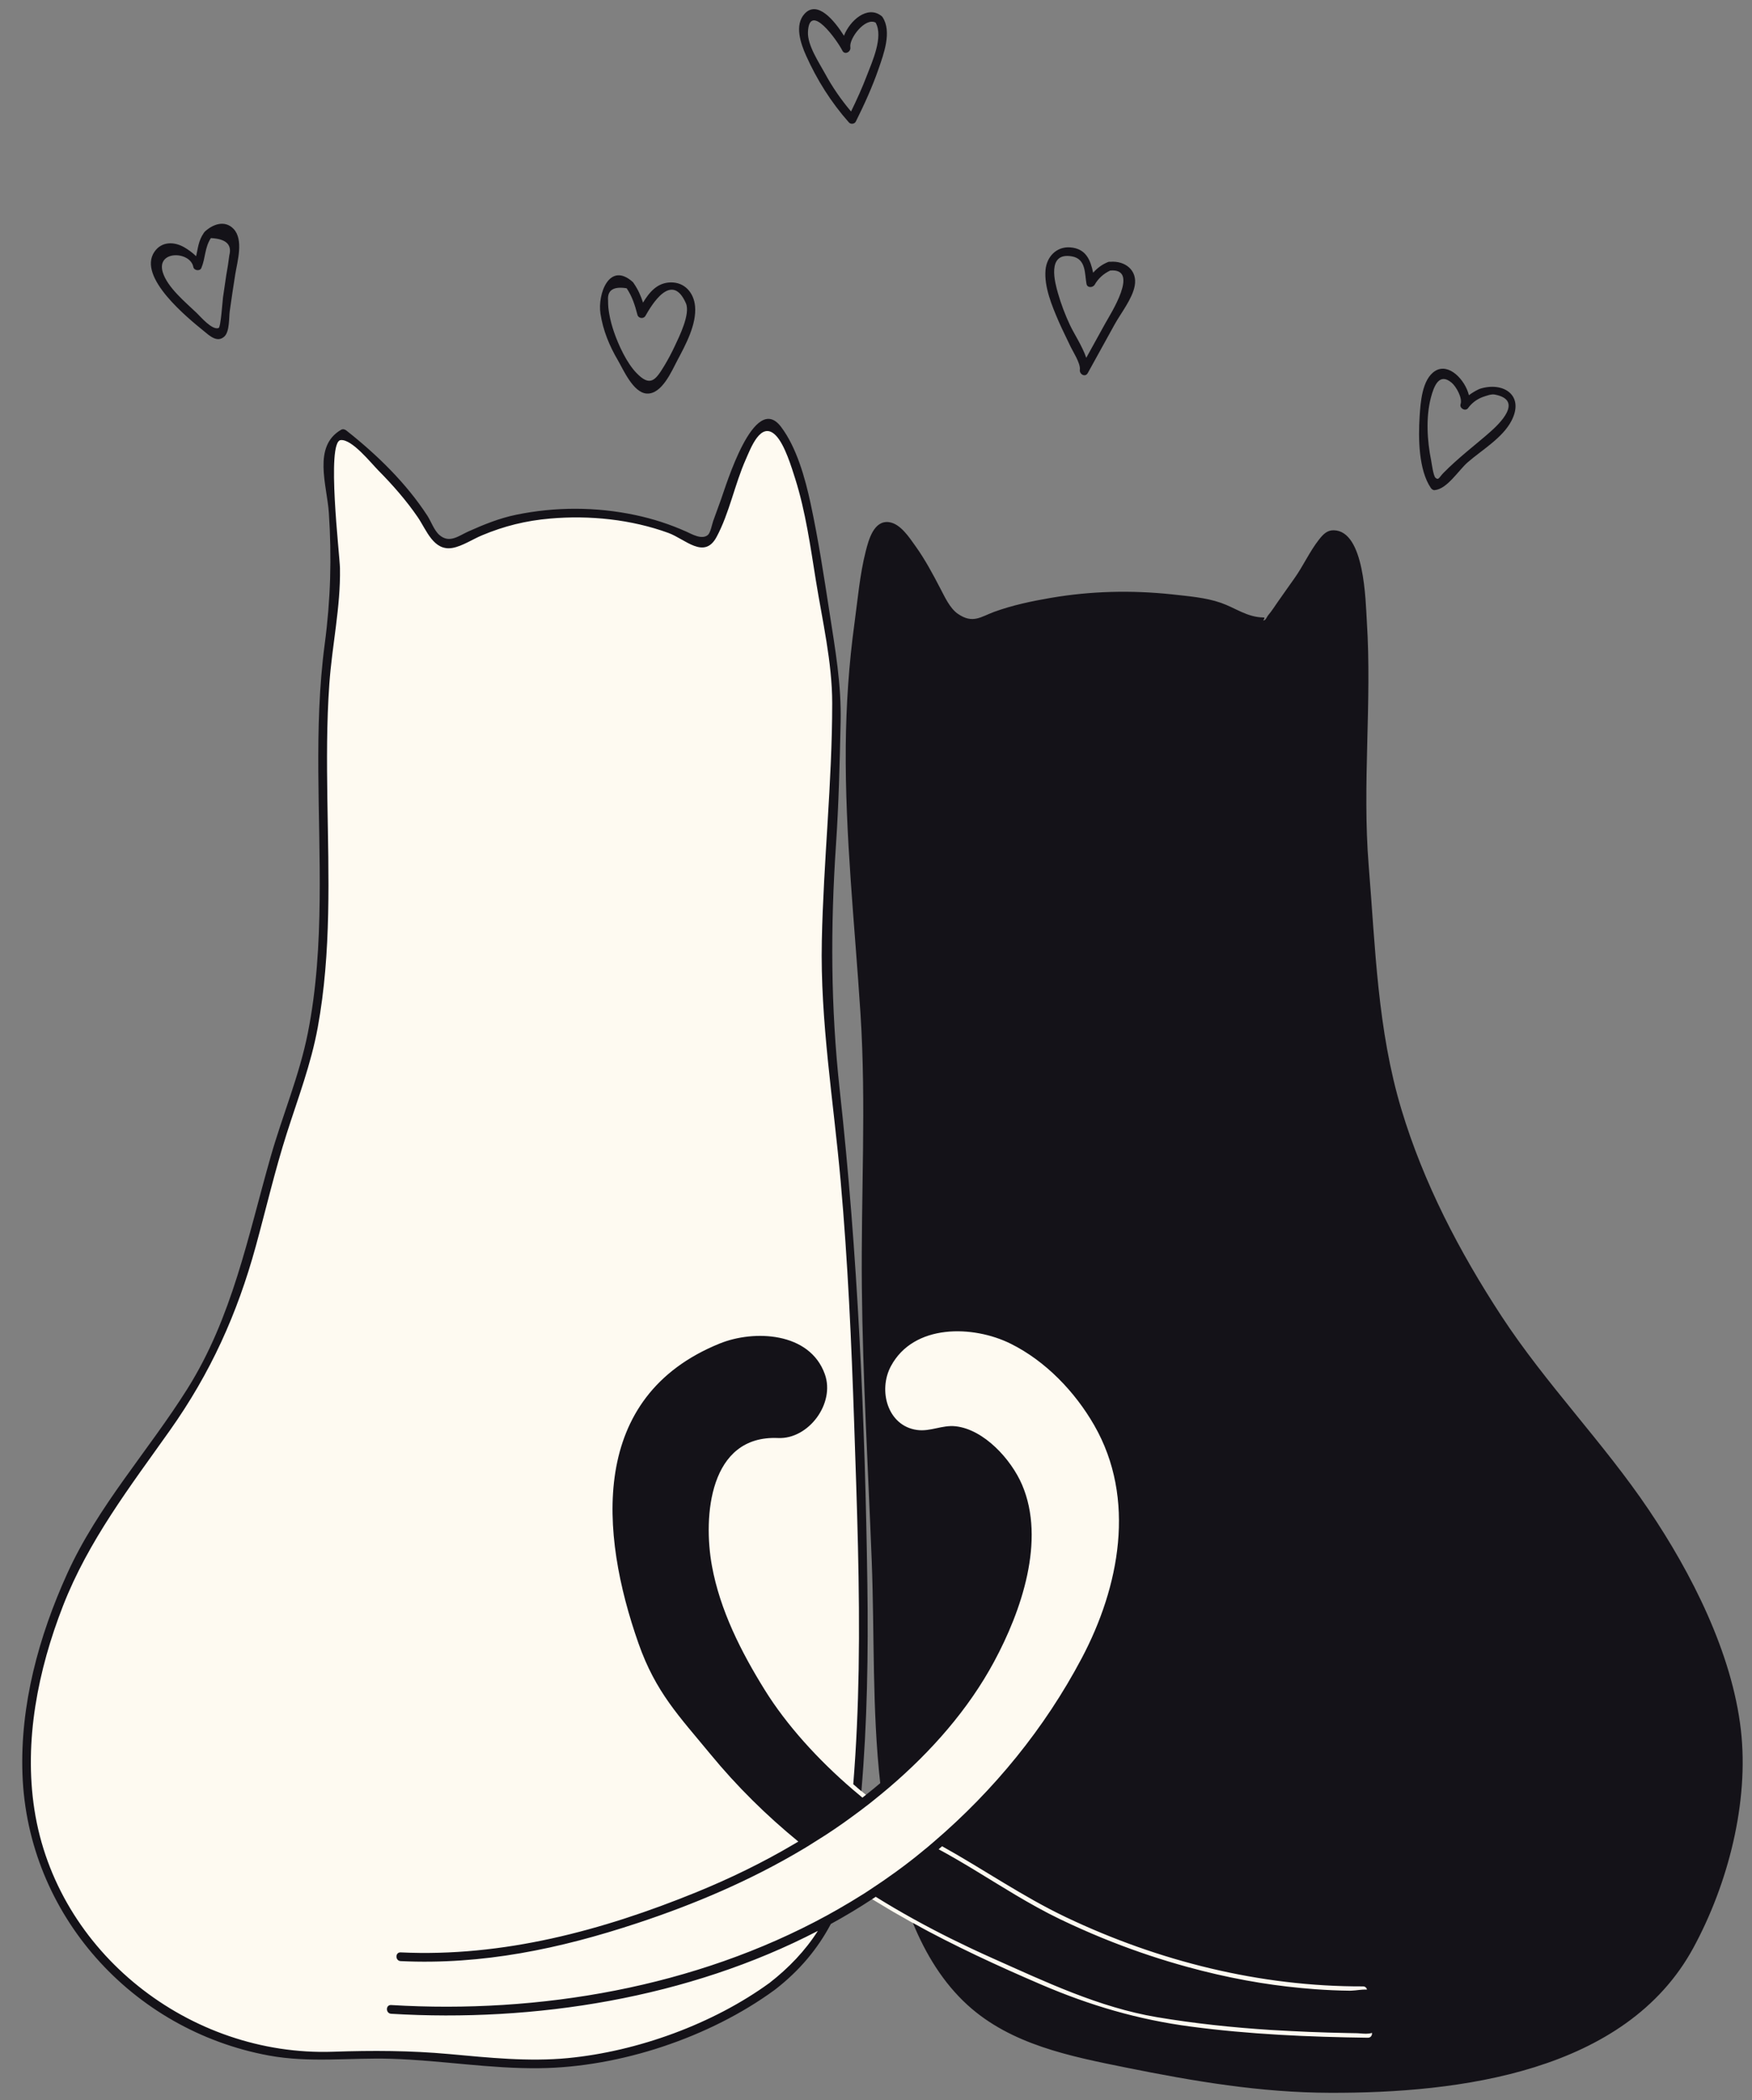
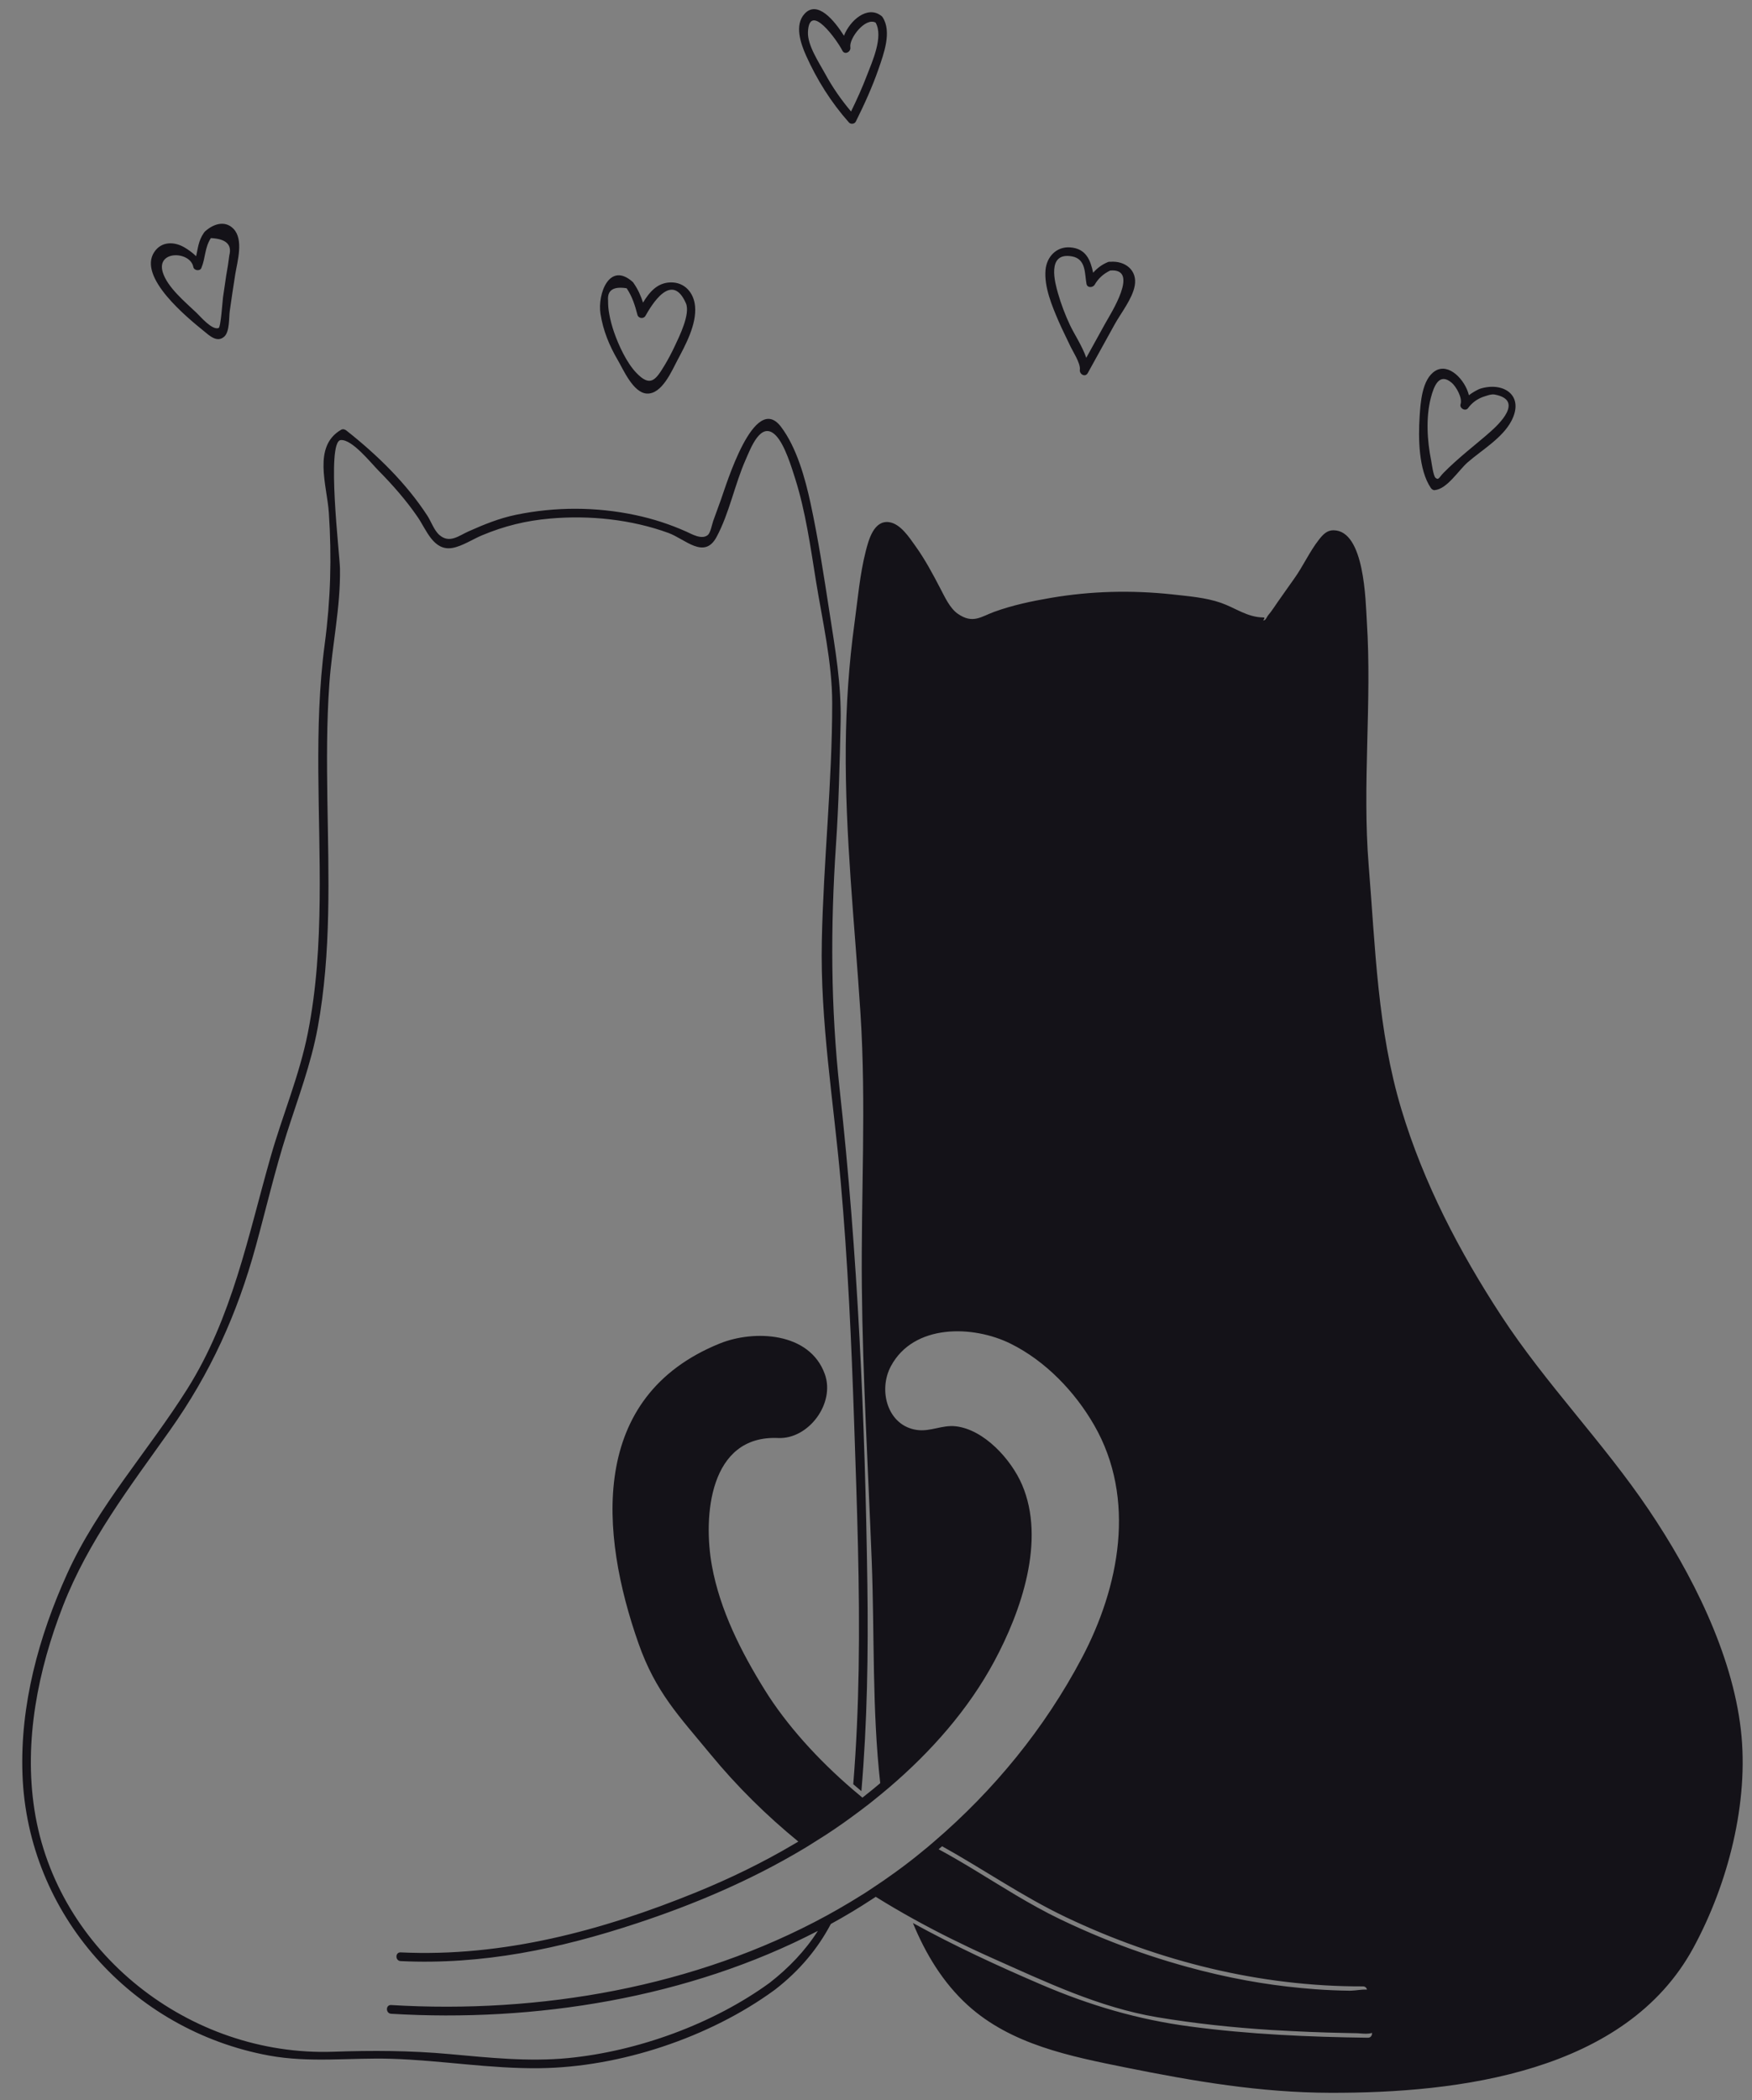
<svg xmlns="http://www.w3.org/2000/svg" height="504.0" preserveAspectRatio="xMidYMid meet" version="1.0" viewBox="38.2 -2.2 420.5 504.0" width="420.5" zoomAndPan="magnify">
  <rect x="38.2" y="-2.2" width="420.5" height="504.0" fill="#808080" stroke="none" />
  <g>
    <g id="change1_1">
-       <path d="M 451.477 398.016 C 447.465 386.617 442.266 375.641 436.012 365.301 C 427.086 350.547 414.824 338.664 404.992 324.852 C 383.578 294.773 369 265.023 367.309 227.371 C 366.645 212.621 364.41 198.438 364.793 183.512 C 365.086 172.086 365.945 160.719 365.344 149.281 C 365.16 145.805 364.301 125.211 357.684 126.117 C 355.938 126.359 353.637 131.211 352.887 132.586 C 351.652 134.844 350.023 136.641 348.547 138.848 C 348.078 139.543 342.242 147.805 342.145 147.695 C 341.164 146.496 340.172 147.02 338.742 146.871 C 336.406 146.625 333.336 144.195 330.977 143.477 C 327.281 142.352 323.199 141.895 319.371 141.457 C 309.852 140.367 300.176 140.645 290.734 142.27 C 286.16 143.059 281.516 144.074 277.133 145.617 C 273.938 146.738 271.57 148.883 268.387 146.66 C 264.332 143.824 262.578 138.059 260.055 134.02 C 258.406 131.383 256.75 128.73 254.676 126.414 C 253.781 125.418 252.746 124.445 251.445 124.125 C 246.785 122.965 245.703 138.637 245.145 141.996 C 243.871 149.613 243.086 157.309 242.629 165.016 C 240.418 202.586 248.211 241.113 246.516 279.246 C 244.727 319.422 248.891 360.48 249.184 400.773 C 249.246 409.07 249.594 417.645 250.574 426.18 C 249.375 427.211 248.16 428.227 246.926 429.215 C 245.93 428.418 244.945 427.605 243.973 426.777 C 246.59 395.25 245.016 363.867 244.023 332.219 C 243.504 315.523 242.527 298.844 241.102 282.203 C 239.348 261.73 235.742 241.113 236.578 220.566 C 237.152 206.461 238.723 192.488 238.766 178.332 C 238.789 170.785 239.574 162.301 238.027 154.965 C 236.336 146.941 235.543 138.781 233.965 130.742 C 232.328 122.387 231.16 111.867 226.625 104.605 C 225.496 102.797 225.086 99.336 222.348 99.383 C 219.418 99.434 216.363 107.453 215.25 109.938 C 213.609 113.594 212.555 117.461 211.031 121.156 C 210.332 122.84 209.453 127.348 207.715 128.125 C 205.762 129 203.477 126.82 201.949 125.984 C 199.598 124.695 196.664 123.992 194.09 123.293 C 188.609 121.805 182.938 121.02 177.262 120.93 C 171.242 120.84 165.215 121.527 159.379 123.004 C 156.762 123.668 154.379 125.051 151.84 125.945 C 150.449 126.438 146.984 128.43 145.746 128.414 C 142.73 128.379 141.293 124.117 139.875 122.09 C 134.516 114.418 127.984 107.566 120.586 101.84 C 119.016 102.734 117.602 103.477 117.266 105.254 C 116.93 107.031 117.117 108.859 117.305 110.656 C 118.152 118.805 118.621 126.992 118.781 135.184 C 118.93 142.875 117.211 150.395 116.504 158.102 C 113.301 193.016 121.051 228.953 108.387 262.637 C 102.234 278.996 99.367 297.637 92.922 314.348 C 83.957 337.59 65.668 353.219 55.586 375.172 C 42.074 404.59 38.219 438.504 60.203 465.168 C 74.84 482.922 98.426 492.891 121.355 491.004 C 141.75 489.332 162.301 495.941 182.273 491.512 C 196.145 488.434 212.18 482.984 223.539 474.457 C 229.477 469.996 234.078 464.625 237.301 458.461 C 240.457 456.734 243.535 454.895 246.555 452.926 C 246.879 453.129 247.203 453.324 247.527 453.527 C 247.527 453.527 247.523 453.531 247.52 453.535 C 247.809 453.715 248.105 453.883 248.395 454.062 C 249.445 454.707 250.5 455.34 251.559 455.965 C 251.93 456.184 252.301 456.41 252.676 456.625 C 254.023 457.41 255.383 458.18 256.746 458.938 C 257.176 459.172 257.605 459.406 258.031 459.645 C 258.391 459.836 258.742 460.035 259.102 460.23 C 259.762 461.762 260.453 463.281 261.203 464.777 C 272.977 488.242 293.812 489.594 317.508 494.75 C 349.715 501.758 392.664 500.758 422.695 486.008 C 434.883 480.023 443.301 468.074 447.93 455.312 C 455.051 435.664 458.719 418.586 451.477 398.016" fill="#fefaf1" />
-     </g>
+       </g>
    <g id="change2_1">
      <path d="M 294.047 457.863 C 316.266 468.438 340.68 474.539 365.324 474.465 C 365.875 474.465 366.199 474.816 366.297 475.227 C 365.977 475.215 365.648 475.219 365.312 475.238 C 364.688 475.281 364.059 475.359 363.465 475.422 C 363.145 475.457 362.844 475.477 362.555 475.488 C 362.418 475.492 362.273 475.504 362.145 475.5 C 359.371 475.469 356.598 475.344 353.84 475.145 C 352.711 475.062 351.586 474.961 350.461 474.855 C 346.043 474.438 341.648 473.832 337.289 473.031 C 332.555 472.164 327.859 471.078 323.219 469.805 C 317.098 468.129 311.062 466.125 305.156 463.805 C 301.812 462.496 298.508 461.082 295.246 459.574 C 294.387 459.176 293.531 458.777 292.676 458.367 C 288.926 456.562 285.352 454.547 281.832 452.457 C 275.723 448.824 269.793 444.961 263.48 441.559 C 263.762 441.316 264.047 441.074 264.316 440.836 C 274.297 446.391 283.723 452.949 294.047 457.863 Z M 456.027 412.887 C 453.902 394.441 444.203 375.344 433.934 360.121 C 423.023 343.93 409.27 329.965 398.547 313.586 C 388.461 298.156 379.871 281.691 374.551 264.004 C 368.809 244.922 368.305 225.227 366.703 205.508 C 365.113 185.938 367.512 166.449 366.254 146.898 C 365.949 142.09 365.754 125.141 358.285 125.047 C 356.684 125.027 355.723 126.074 354.777 127.277 C 352.5 130.172 350.941 133.719 348.773 136.723 C 347.469 138.539 346.203 140.371 344.914 142.191 C 344.152 143.25 343.441 144.441 342.582 145.426 C 342.312 145.738 342.07 146.449 341.691 146.617 C 340.848 146.984 342.215 145.988 341.422 145.969 C 337.52 145.914 334.77 143.699 331.254 142.465 C 327.508 141.156 323.293 140.863 319.371 140.414 C 309.719 139.398 300.039 139.629 290.461 141.262 C 285.867 142.047 281.23 143.02 276.852 144.609 C 273.699 145.75 271.703 147.609 268.074 145.078 C 266.16 143.738 264.945 141.02 263.879 138.992 C 262.047 135.477 260.219 132.047 257.895 128.805 C 256.453 126.793 254.316 123.469 251.59 123.102 C 247.926 122.602 246.684 127.359 245.992 130.059 C 244.559 135.664 244.059 141.711 243.273 147.441 C 241.934 157.203 241.285 167.059 241.191 176.91 C 241.012 198.332 243.355 219.672 244.727 241.031 C 246.129 262.906 244.84 284.609 245.051 306.48 C 245.27 328.492 246.578 350.469 247.426 372.465 C 248.105 390.164 247.496 408.051 249.465 425.688 L 249.465 425.699 C 248.348 426.652 247.184 427.602 246.023 428.512 C 245.91 428.609 245.793 428.699 245.676 428.789 C 245.516 428.914 245.355 429.043 245.195 429.172 C 245.074 429.07 244.957 428.969 244.836 428.871 C 244.191 428.344 243.555 427.805 242.922 427.262 C 234.543 420.086 226.977 411.742 221.758 403.336 C 216.086 394.215 211.004 384.184 209.066 373.531 C 206.922 361.715 208.406 342.133 224.965 342.875 C 232.246 343.199 238.691 334.59 236.168 327.551 C 232.539 317.391 219.141 316.879 210.949 320.195 C 179.453 332.945 182.133 365.707 191.453 392.176 C 195.574 403.891 201.18 409.602 208.668 418.691 C 215.102 426.516 222.184 433.473 229.809 439.715 C 229.727 439.766 229.645 439.812 229.562 439.859 C 229.332 440 229.102 440.141 228.867 440.27 C 221.336 444.727 213.43 448.566 205.301 451.883 C 182.727 461.074 158.91 467.469 134.359 466.305 C 133.02 466.242 133.02 468.336 134.359 468.398 C 154.004 469.328 172.527 465.449 191.074 459.316 C 204.801 454.789 218.211 449.09 230.637 441.703 C 230.949 441.516 231.266 441.328 231.578 441.141 C 231.891 440.949 232.215 440.75 232.531 440.555 C 233.141 440.184 233.738 439.789 234.344 439.41 C 235.02 438.98 235.707 438.566 236.379 438.125 C 237.785 437.211 239.18 436.27 240.555 435.297 C 240.59 435.273 240.625 435.25 240.656 435.227 C 241.211 434.84 241.766 434.441 242.309 434.035 C 242.906 433.613 243.496 433.172 244.086 432.73 C 244.23 432.625 244.375 432.523 244.516 432.414 C 245.051 432.016 245.582 431.609 246.105 431.199 C 246.359 431.008 246.613 430.812 246.867 430.617 C 246.887 430.602 246.902 430.59 246.922 430.574 C 247.207 430.352 247.488 430.125 247.77 429.895 C 248.441 429.359 249.109 428.828 249.77 428.273 C 250.414 427.75 251.066 427.207 251.703 426.652 C 261.703 418.105 270.625 408 276.797 396.535 C 283.281 384.508 289.246 367.426 283.492 354.055 C 280.918 348.07 274.441 340.836 267.57 340.059 C 264.316 339.695 261.535 341.398 258.262 340.938 C 251.199 339.934 248.922 331.441 252.02 325.645 C 257.488 315.426 271.734 315.762 280.781 320.246 C 289.152 324.402 296.203 331.766 300.824 339.809 C 310.98 357.488 306.871 378.637 297.824 395.719 C 288.934 412.527 276.797 427.371 262.375 439.727 C 262.078 439.977 261.797 440.227 261.504 440.469 C 261.305 440.648 261.105 440.812 260.91 440.98 C 260.633 441.215 260.348 441.438 260.066 441.668 C 259.371 442.242 258.68 442.816 257.973 443.375 C 257.035 444.117 256.098 444.848 255.145 445.562 C 254.953 445.707 254.766 445.844 254.574 445.984 C 254.137 446.309 253.699 446.633 253.262 446.953 C 253.223 446.984 253.18 447.012 253.141 447.039 C 252.148 447.758 251.148 448.465 250.141 449.16 C 249.434 449.645 248.719 450.121 248 450.598 C 247.461 450.957 246.926 451.324 246.383 451.676 C 246.371 451.684 246.367 451.688 246.359 451.691 C 246.066 451.883 245.773 452.07 245.48 452.258 C 243.449 453.543 241.391 454.777 239.297 455.973 C 238.406 456.484 237.508 456.984 236.609 457.477 C 205.082 474.672 167.688 481.086 132.078 478.941 C 130.73 478.859 130.738 480.949 132.078 481.035 C 166.523 483.117 203.418 477.289 234.496 461.148 C 231.441 465.941 227.477 470.062 222.926 473.605 C 209.359 483.48 191.223 490.062 174.516 491.672 C 165.027 492.582 155.5 491.566 146.055 490.707 C 136.66 489.852 127.559 489.82 118.156 490.145 C 83.75 491.328 51.773 466.367 46.461 432.059 C 43.91 415.555 47.316 398.555 53.324 383.145 C 59.422 367.52 69.34 354.641 78.949 341.086 C 88.719 327.297 95.145 313.102 99.598 296.828 C 102.066 287.82 104.18 278.711 107.016 269.809 C 109.727 261.305 112.852 253.156 114.465 244.336 C 117.758 226.324 117.059 207.926 116.773 189.715 C 116.641 180.445 116.586 171.168 117.246 161.91 C 117.895 152.633 119.965 143.488 119.797 134.156 C 119.746 130.98 116.473 103.73 119.977 103.406 C 122.688 103.152 127.215 108.887 129.035 110.719 C 132.445 114.168 135.719 117.895 138.461 121.898 C 140.562 124.965 142.246 130.09 146.809 129.285 C 149.172 128.855 151.672 127.184 153.879 126.262 C 159.266 124.012 164.402 122.746 170.25 122.234 C 179.672 121.406 189.703 122.434 198.629 125.688 C 202.656 127.16 207.227 132.141 210.176 126.668 C 213.262 120.938 214.547 113.992 217.203 108.027 C 218.324 105.527 220.812 98.586 224.422 102.309 C 226.566 104.516 228.211 110.008 229.09 112.777 C 231.547 120.582 232.719 128.992 234.016 137.066 C 235.582 146.797 237.938 156.699 237.938 166.562 C 237.938 185.625 235.836 204.523 235.449 223.551 C 235.039 242.871 238.262 262.016 239.965 281.211 C 241.691 300.562 242.562 319.953 243.211 339.371 C 243.867 359.023 244.621 378.699 244.289 398.375 C 244.129 407.586 243.738 416.773 242.992 425.953 C 243.637 426.512 244.289 427.062 244.945 427.609 C 246.352 411.137 246.613 394.582 246.379 378.051 C 245.824 338.395 244.078 298.793 239.746 259.367 C 237.57 239.523 237.508 220.363 238.848 200.469 C 239.508 190.695 239.738 180.949 239.957 171.156 C 240.164 161.973 238.66 153.637 237.27 144.609 C 235.93 135.914 234.602 127.203 232.75 118.605 C 231.461 112.621 229.422 105.195 225.648 100.215 C 219.215 91.711 212.445 114.367 211.242 117.672 C 210.613 119.41 209.977 121.125 209.359 122.863 C 209.109 123.594 208.723 125.645 208.105 126.168 C 206.672 127.402 204.223 125.957 202.98 125.395 C 198.984 123.613 194.996 122.309 190.688 121.398 C 181.273 119.398 171.461 119.387 162.035 121.336 C 158.031 122.16 154.316 123.676 150.594 125.34 C 148.312 126.367 146.086 128.27 143.68 126.199 C 142.402 125.102 141.68 122.957 140.781 121.562 C 135.668 113.699 128.648 106.879 121.324 101.105 C 120.949 100.812 120.488 100.688 120.059 100.938 C 113.188 104.934 116.68 114.223 117.129 120.863 C 117.844 131.574 117.551 141.699 116.137 152.348 C 113.43 172.695 115.152 193.258 114.922 213.699 C 114.809 224.398 114.18 235.145 112.09 245.656 C 110.059 255.887 105.992 265.438 103.145 275.438 C 97.684 294.609 93.93 313.98 83.156 331.098 C 73.762 346.031 61.68 359.215 54.336 375.406 C 47.508 390.449 42.988 406.977 43.594 423.605 C 44.809 457.164 69.848 485 102.727 491.055 C 112.613 492.875 122.266 491.527 132.227 491.84 C 144.066 492.207 155.824 494.246 167.688 494.098 C 186.984 493.879 208.461 486.746 224.066 475.355 C 224.109 475.324 224.141 475.289 224.184 475.262 C 224.215 475.238 224.246 475.219 224.277 475.195 C 230.145 470.648 234.484 465.395 237.613 459.484 C 240.992 457.637 244.297 455.656 247.52 453.535 C 247.582 453.496 247.645 453.453 247.707 453.41 C 247.934 453.266 248.156 453.117 248.387 452.969 C 254.18 456.578 260.18 459.891 266.348 462.961 C 266.418 462.996 266.492 463.031 266.562 463.066 C 267.973 463.766 269.387 464.449 270.812 465.125 C 271.133 465.277 271.449 465.43 271.77 465.578 C 273.289 466.289 274.812 466.992 276.348 467.676 C 289.258 473.43 301.965 479.496 315.879 481.852 C 324.957 483.379 334.121 484.34 343.305 484.926 C 344.883 485.027 346.465 485.102 348.043 485.184 C 351.004 485.332 353.965 485.461 356.926 485.543 C 358.508 485.594 360.09 485.629 361.676 485.66 C 362.359 485.672 363.047 485.688 363.734 485.699 C 363.742 485.699 363.75 485.699 363.758 485.699 C 363.891 485.703 364.027 485.711 364.16 485.715 C 364.215 485.719 364.27 485.723 364.328 485.727 C 364.398 485.73 364.469 485.734 364.539 485.742 C 365.559 485.816 366.574 485.93 367.496 485.625 C 367.555 486.188 367.223 486.793 366.496 486.785 C 352.27 486.598 338.031 485.973 323.922 484.098 C 311.359 482.445 299.758 479.023 288.125 474.035 C 277.625 469.531 267.262 464.738 257.312 459.258 C 260.379 466.734 264.574 473.602 270.406 478.922 C 280.855 488.449 295.07 491.242 308.492 493.953 C 324.777 497.238 340.762 499.957 357.445 500 C 388.273 500.094 428.41 495.125 444.645 465.176 C 452.941 449.883 458.023 430.289 456.027 412.887" fill="#141218" />
    </g>
    <g id="change2_2">
      <path d="M 396.082 101.25 C 394.199 102.945 392.199 104.516 390.277 106.156 C 388.34 107.797 386.426 109.473 384.637 111.293 C 383.602 112.348 383.496 113.121 382.734 112.453 C 382.211 112.016 381.793 108.812 381.699 108.332 C 380.734 103.605 380.391 97.965 381.625 93.238 C 382.359 90.445 383.625 87.117 386.613 89.641 C 387.672 90.527 389.25 93.277 388.758 94.766 C 388.434 95.727 389.824 96.586 390.508 95.789 C 391.414 94.535 392.578 93.656 393.98 93.102 C 394.816 92.828 396.07 92.316 396.918 92.473 C 404.211 93.836 397.629 99.859 396.082 101.25 Z M 393.371 91.105 C 393.32 91.125 393.289 91.156 393.234 91.176 C 393.195 91.199 393.164 91.188 393.121 91.207 C 392.199 91.656 391.449 92.109 390.758 92.641 C 389.859 88.969 385.945 84.785 382.672 86.805 C 379.473 88.793 379.137 94.492 378.926 97.766 C 378.602 102.852 378.656 110.527 381.613 114.891 C 381.812 115.184 382.148 115.445 382.523 115.414 C 385.527 115.164 388.27 110.645 390.465 108.738 C 393.887 105.758 398.77 102.934 400.934 98.844 C 404.211 92.621 398.949 89.305 393.371 91.105 Z M 303.465 75.422 C 301.949 78.164 300.434 80.914 298.914 83.664 C 297.965 80.852 295.953 77.84 294.992 75.777 C 293.832 73.312 292.879 70.789 292.125 68.164 C 291.469 65.863 289.262 58.215 295.484 59.324 C 298.945 59.941 298.508 63.582 298.977 65.945 C 299.168 66.91 300.41 66.855 300.895 66.188 C 301.77 64.641 303.035 63.488 304.668 62.715 C 311.875 62.105 304.68 73.215 303.465 75.422 Z M 304.668 60.621 C 304.512 60.59 304.344 60.602 304.145 60.676 C 302.617 61.301 301.539 62.16 300.566 63.246 C 299.918 60.215 298.883 57.434 295.023 57.16 C 291.73 56.941 289.418 59.441 289.137 62.578 C 288.777 66.637 290.691 71.207 292.273 74.879 C 293.133 76.879 294.137 78.801 295.047 80.77 C 295.652 82.086 297.586 85.004 297.379 86.512 C 297.223 87.602 298.664 88.445 299.281 87.316 C 301.438 83.426 303.582 79.535 305.727 75.645 C 307.223 72.934 309.973 69.523 310.547 66.375 C 311.238 62.609 308.184 60.328 304.668 60.621 Z M 246.289 15.852 C 245.16 18.824 243.852 21.711 242.461 24.555 C 240.066 21.711 237.992 18.73 236.207 15.434 C 234.719 12.715 231.98 8.656 232.117 5.484 C 232.441 -1.953 239.176 7.535 240.379 9.953 C 240.945 11.082 242.48 10.234 242.293 9.145 C 241.938 7.047 245.871 1.879 248.359 3.227 C 250.285 6.637 247.512 12.652 246.289 15.852 Z M 249.73 1.613 C 249.699 1.594 249.688 1.574 249.656 1.555 C 246.363 -0.914 242.219 2.66 240.758 6.375 C 238.465 2.723 234.375 -2.246 231.301 1.113 C 228.82 3.82 230.398 8.301 231.664 11.133 C 234.281 16.98 237.699 22.398 241.957 27.191 C 242.387 27.672 243.309 27.566 243.602 26.98 C 245.652 22.859 247.574 18.645 249.082 14.281 C 250.285 10.789 252.312 5.41 250.035 1.93 C 249.949 1.793 249.848 1.688 249.73 1.613 Z M 200.148 80.863 C 199.406 82.453 198.57 84.031 197.66 85.539 C 195.535 89.062 194.25 90.746 190.922 87.266 C 188.578 84.809 186.676 80.664 185.566 77.473 C 185.086 76.062 184.68 74.598 184.426 73.133 C 184.227 72.066 184.133 70.996 184.145 69.922 C 183.926 67.441 185.41 66.469 188.602 66.973 C 189.93 68.93 190.609 71.082 191.195 73.352 C 191.414 74.223 192.668 74.379 193.109 73.605 C 194.512 71.125 199.406 62.766 202.828 70.578 C 203.945 73.145 201.203 78.613 200.148 80.863 Z M 199.156 65.57 C 195.934 65.633 194.039 67.934 192.535 70.414 C 192.012 68.812 191.352 67.297 190.367 65.871 C 190.359 65.844 190.336 65.82 190.324 65.801 C 190.305 65.77 190.285 65.738 190.266 65.715 C 190.254 65.695 190.23 65.676 190.223 65.652 C 190.18 65.602 190.16 65.551 190.105 65.496 C 184.449 60.414 181.582 68.371 182.324 73.102 C 182.941 77.066 184.438 80.746 186.469 84.199 C 187.797 86.469 190.168 92.055 193.441 92.242 C 197.074 92.453 199.449 86.762 200.766 84.285 C 202.754 80.551 205.422 75.645 205.023 71.281 C 204.73 68.059 202.535 65.496 199.156 65.57 Z M 93.242 59.062 C 93.043 60.676 92.793 62.273 92.5 63.875 C 92.238 65.645 91.977 67.41 91.719 69.188 C 91.613 69.965 91.195 76.312 90.672 76.512 C 89.113 77.098 86.328 73.781 85.387 72.883 C 82.711 70.328 78.41 66.793 77.281 63.184 C 75.609 57.797 83.891 58.02 84.602 61.879 C 84.762 62.715 86.16 62.945 86.52 62.129 C 87.555 59.68 87.281 57.316 88.809 54.934 C 92.438 55.109 93.914 56.48 93.242 59.062 Z M 87.293 53.445 C 87.262 53.477 87.25 53.52 87.23 53.551 C 87.199 53.582 87.168 53.613 87.137 53.656 C 85.785 55.621 85.723 57.391 85.273 59.281 C 84.352 58.371 83.16 57.559 82.398 57.129 C 79.992 55.746 76.969 55.703 75.254 58.238 C 71.121 64.324 83.367 74.18 87.074 77.203 C 88.465 78.344 90.324 80.129 92.039 78.562 C 93.348 77.367 93.129 73.98 93.34 72.484 C 93.766 69.512 94.184 66.555 94.668 63.594 C 95.168 60.539 96.738 55.277 94.227 52.691 C 92.102 50.516 89.207 51.637 87.293 53.445" fill="#141218" />
    </g>
  </g>
</svg>